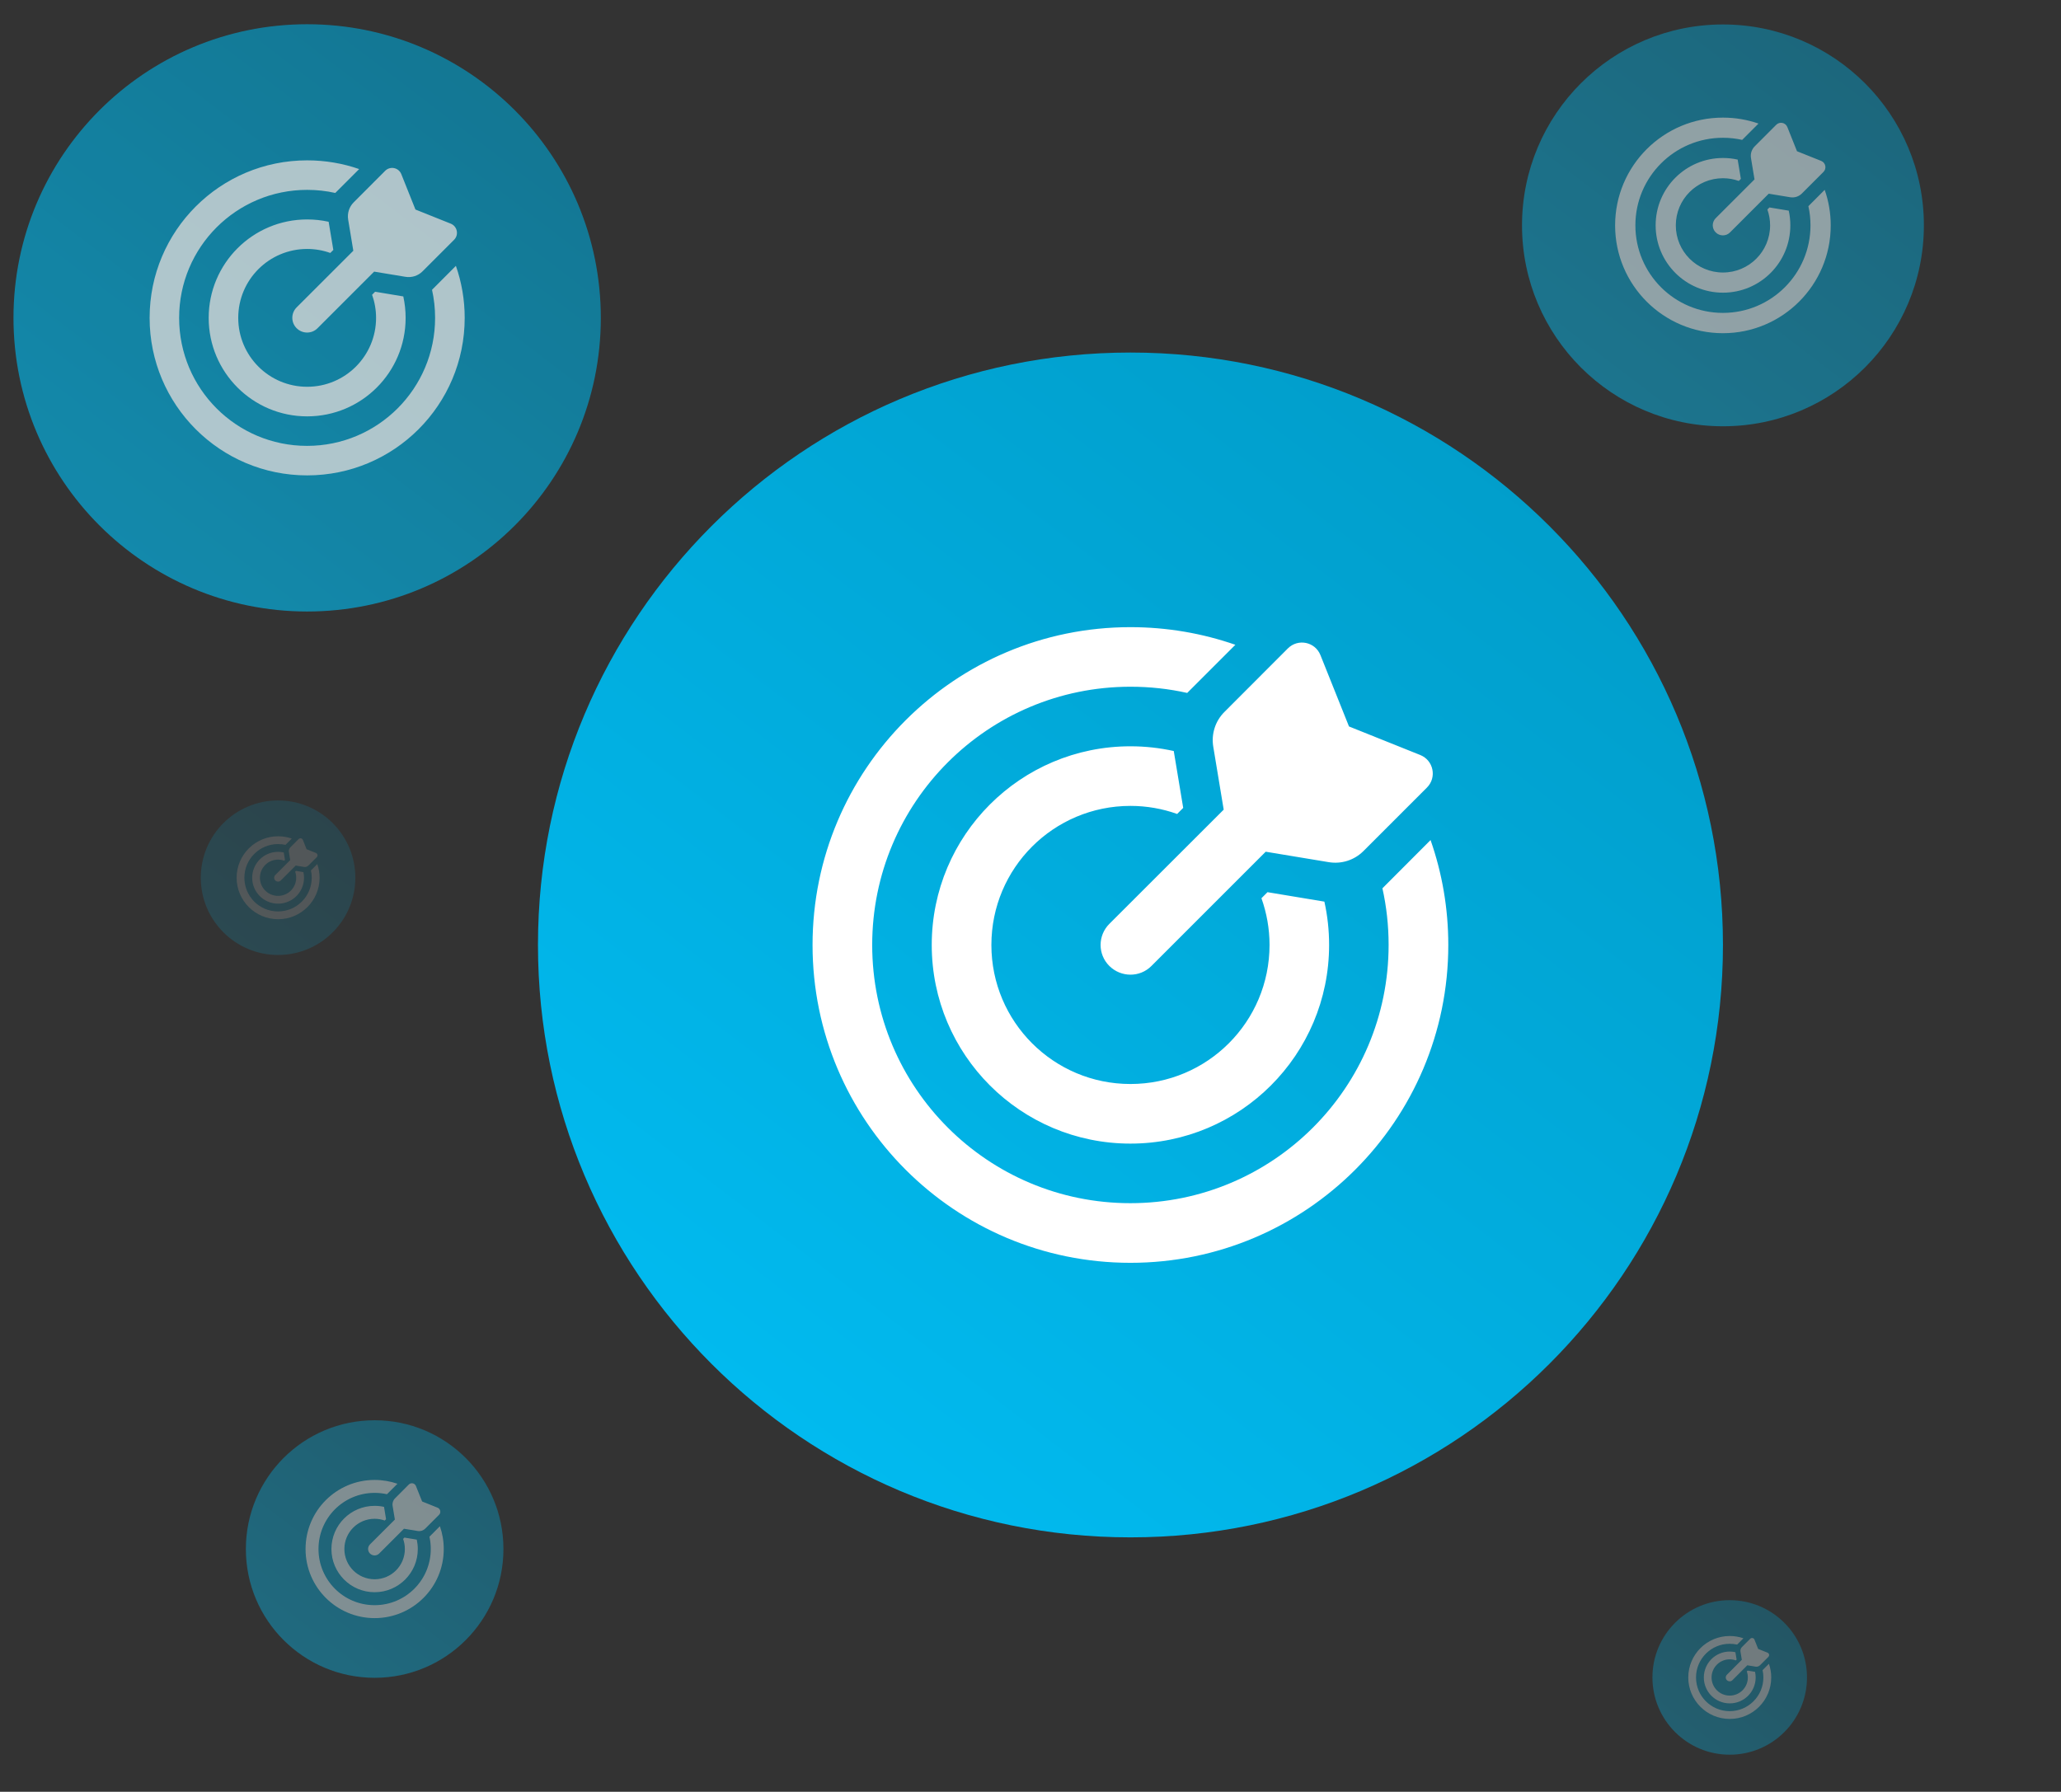
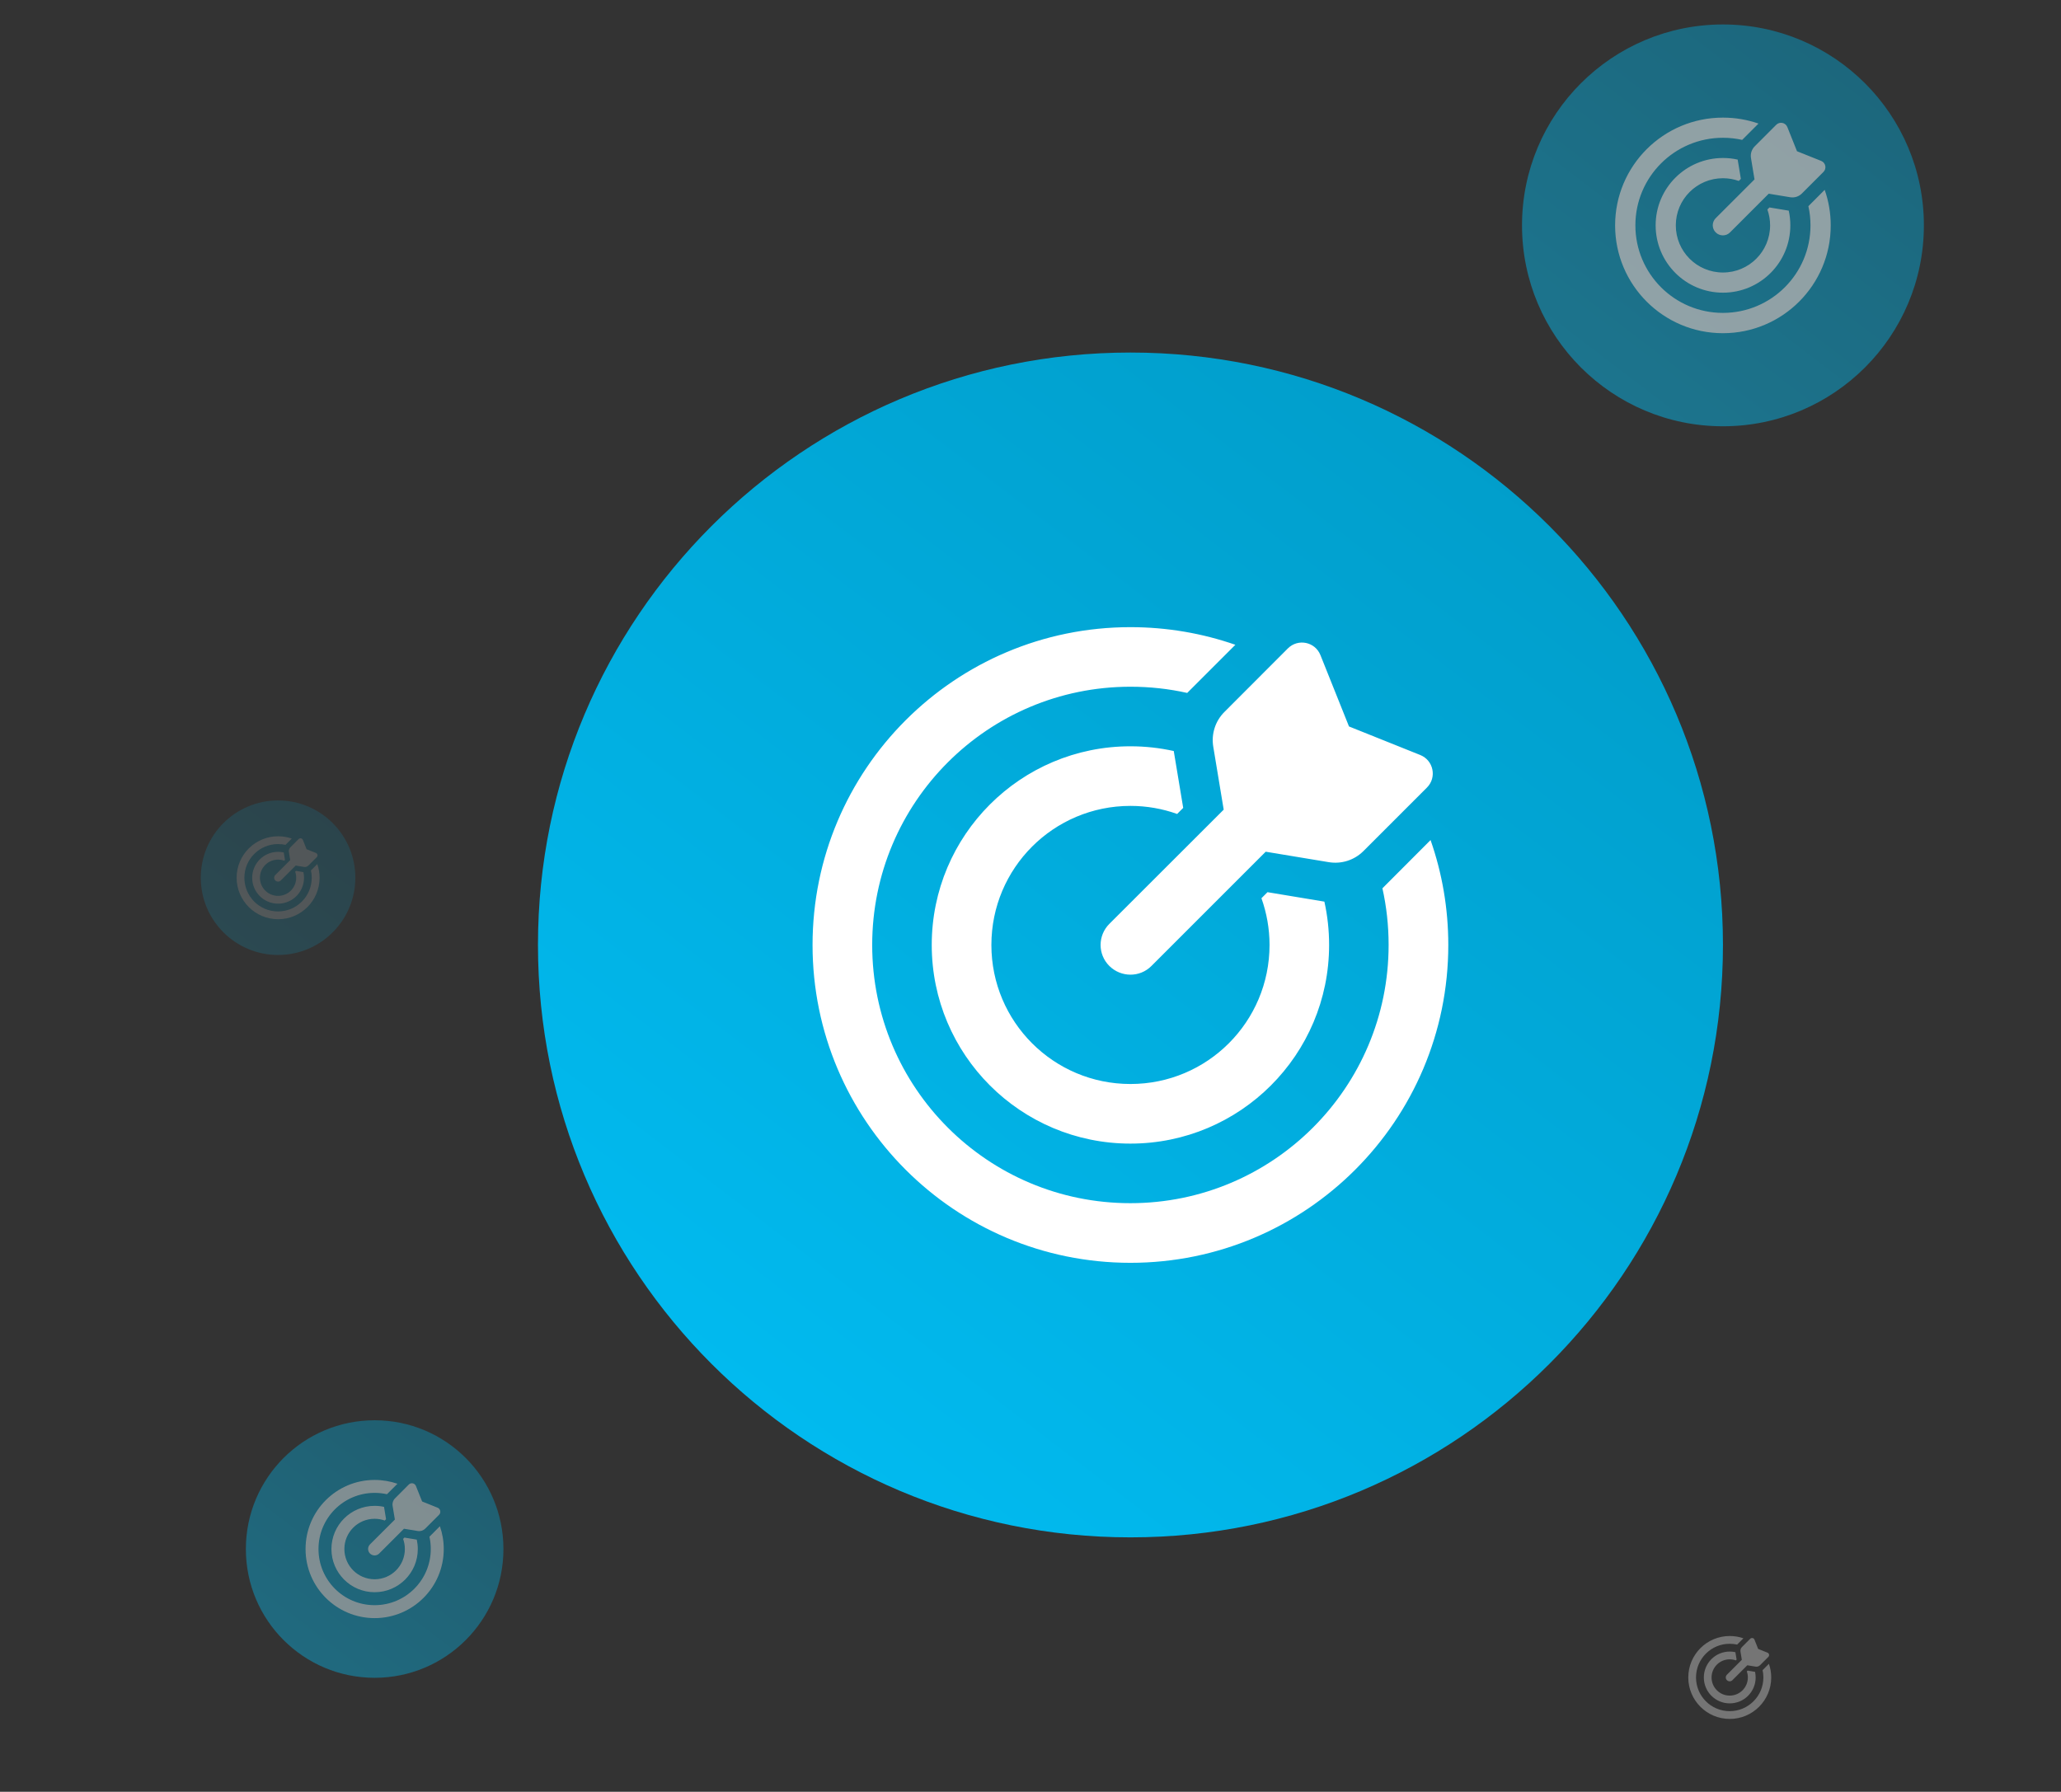
<svg xmlns="http://www.w3.org/2000/svg" xmlns:xlink="http://www.w3.org/1999/xlink" id="Calque_1" viewBox="0 0 567 493">
  <rect x="0" y="0" width="567" height="493" fill="#333333" stroke="none" />
  <defs>
    <style>      .st0, .st1, .st2, .st3, .st4, .st5 {        opacity: .8;      }      .st0, .st6 {        fill: #fff;      }      .st1 {        fill: url(#Dégradé_sans_nom);      }      .st7 {        opacity: .8;      }      .st8 {        opacity: .4;      }      .st9 {        opacity: .6;      }      .st10 {        opacity: .5;      }      .st11 {        opacity: .2;      }      .st12 {        fill: url(#Dégradé_sans_nom1);      }      .st2 {        fill: url(#Dégradé_sans_nom2);      }      .st3 {        fill: url(#Dégradé_sans_nom3);      }      .st4 {        fill: url(#Dégradé_sans_nom5);      }      .st5 {        fill: url(#Dégradé_sans_nom4);      }    </style>
    <linearGradient id="Dégradé_sans_nom" data-name="Dégradé sans nom" x1="35.5" y1="343.24" x2="145.17" y2="487.03" gradientTransform="translate(0 494.93) scale(1 -1)" gradientUnits="userSpaceOnUse">
      <stop offset="0" stop-color="#01baef" />
      <stop offset="1" stop-color="#019bc7" />
    </linearGradient>
    <linearGradient id="Dégradé_sans_nom1" data-name="Dégradé sans nom" x1="212.14" y1="105.32" x2="433.43" y2="395.45" xlink:href="#Dégradé_sans_nom" />
    <linearGradient id="Dégradé_sans_nom2" data-name="Dégradé sans nom" x1="440.47" y1="388.97" x2="515.51" y2="487.36" xlink:href="#Dégradé_sans_nom" />
    <linearGradient id="Dégradé_sans_nom3" data-name="Dégradé sans nom" x1="81.58" y1="40.54" x2="129.68" y2="103.61" xlink:href="#Dégradé_sans_nom" />
    <linearGradient id="Dégradé_sans_nom4" data-name="Dégradé sans nom" x1="462.96" y1="16.48" x2="491.82" y2="54.32" xlink:href="#Dégradé_sans_nom" />
    <linearGradient id="Dégradé_sans_nom5" data-name="Dégradé sans nom" x1="63.61" y1="236.52" x2="92.47" y2="274.36" xlink:href="#Dégradé_sans_nom" />
  </defs>
  <g class="st7">
-     <path class="st1" d="M84.5,6.67h0c44.62,0,80.79,36.17,80.79,80.79h0c0,44.62-36.17,80.79-80.79,80.79h0c-44.62,0-80.79-36.17-80.79-80.79h0C3.71,42.84,39.88,6.67,84.5,6.67Z" />
-     <path class="st0" d="M102.36,81.09c.71,2,1.1,4.13,1.1,6.37,0,10.48-8.48,18.96-18.96,18.96s-18.96-8.48-18.96-18.96,8.48-18.96,18.96-18.96c2.23,0,4.39.39,6.37,1.1l.83-.83-1.29-7.75c-1.91-.42-3.88-.64-5.91-.64-14.97,0-27.09,12.12-27.09,27.09s12.12,27.09,27.09,27.09,27.09-12.12,27.09-27.09c0-2.03-.22-4-.64-5.91l-7.75-1.29-.83.83h0ZM118.85,79.72c.56,2.49.85,5.08.85,7.74,0,19.45-15.76,35.22-35.22,35.22s-35.2-15.76-35.2-35.22,15.76-35.22,35.22-35.22c2.66,0,5.25.29,7.74.85l6.57-6.57c-4.49-1.56-9.29-2.4-14.31-2.4-23.94,0-43.34,19.4-43.34,43.34s19.4,43.34,43.34,43.34,43.34-19.4,43.34-43.34c0-5.01-.85-9.82-2.42-14.31l-6.55,6.57h-.02ZM102.95,74.74l8.58,1.42c1.73.29,3.49-.27,4.72-1.51l8.67-8.67c1.37-1.37.9-3.71-.91-4.44l-9.72-3.89-3.89-9.74c-.73-1.81-3.05-2.29-4.44-.91l-8.67,8.69c-1.24,1.24-1.79,3-1.51,4.72l1.42,8.58-15.59,15.58c-1.59,1.59-1.59,4.16,0,5.74s4.16,1.59,5.74,0l15.59-15.59v.02Z" />
-   </g>
+     </g>
  <g id="Calque_2">
    <path class="st12" d="M311,97h0c90.02,0,163,72.98,163,163h0c0,90.02-72.98,163-163,163h0c-90.02,0-163-72.98-163-163h0c0-90.02,72.98-163,163-163Z" />
    <path class="st6" d="M347.04,247.16c1.43,4.03,2.22,8.34,2.22,12.84,0,21.15-17.11,38.26-38.26,38.26s-38.26-17.11-38.26-38.26,17.11-38.26,38.26-38.26c4.51,0,8.85.79,12.84,2.22l1.67-1.67-2.6-15.65c-3.86-.85-7.82-1.3-11.92-1.3-30.2,0-54.66,24.46-54.66,54.66s24.46,54.66,54.66,54.66,54.66-24.46,54.66-54.66c0-4.1-.44-8.06-1.3-11.92l-15.65-2.6-1.67,1.67h0ZM380.31,244.39c1.13,5.02,1.71,10.25,1.71,15.61,0,39.25-31.8,71.05-71.05,71.05s-71.02-31.8-71.02-71.05,31.8-71.05,71.05-71.05c5.36,0,10.59.58,15.61,1.71l13.25-13.25c-9.05-3.14-18.75-4.85-28.87-4.85-48.3,0-87.45,39.15-87.45,87.45s39.15,87.45,87.45,87.45,87.45-39.15,87.45-87.45c0-10.11-1.71-19.81-4.88-28.87l-13.22,13.25h-.03ZM348.23,234.35l17.32,2.87c3.48.58,7.04-.55,9.53-3.04l17.49-17.49c2.77-2.77,1.81-7.48-1.84-8.95l-19.61-7.86-7.86-19.64c-1.47-3.66-6.15-4.61-8.95-1.84l-17.49,17.52c-2.49,2.49-3.62,6.05-3.04,9.53l2.87,17.32-31.46,31.43c-3.21,3.21-3.21,8.4,0,11.58s8.4,3.21,11.58,0l31.46-31.46v.03Z" />
  </g>
  <g class="st9">
    <path class="st2" d="M474,6.73h0c30.53,0,55.28,24.75,55.28,55.28h0c0,30.53-24.75,55.28-55.28,55.28h0c-30.53,0-55.28-24.75-55.28-55.28h0c0-30.53,24.75-55.28,55.28-55.28Z" />
    <path class="st0" d="M486.22,57.65c.49,1.37.75,2.83.75,4.36,0,7.17-5.8,12.97-12.97,12.97s-12.97-5.8-12.97-12.97,5.8-12.97,12.97-12.97c1.53,0,3,.27,4.36.75l.57-.57-.88-5.31c-1.31-.29-2.65-.44-4.04-.44-10.24,0-18.53,8.29-18.53,18.53s8.29,18.53,18.53,18.53,18.53-8.29,18.53-18.53c0-1.39-.15-2.73-.44-4.04l-5.31-.88-.57.57h0ZM497.5,56.71c.38,1.7.58,3.48.58,5.29,0,13.31-10.78,24.09-24.09,24.09s-24.08-10.78-24.08-24.09,10.78-24.09,24.09-24.09c1.82,0,3.59.2,5.29.58l4.49-4.49c-3.07-1.07-6.36-1.64-9.79-1.64-16.38,0-29.66,13.28-29.66,29.66s13.28,29.66,29.66,29.66,29.66-13.28,29.66-29.66c0-3.43-.58-6.72-1.66-9.79l-4.48,4.49h-.01ZM486.62,53.3l5.87.97c1.18.2,2.39-.19,3.23-1.03l5.93-5.93c.94-.94.61-2.54-.63-3.04l-6.65-2.66-2.66-6.66c-.5-1.24-2.09-1.56-3.04-.63l-5.93,5.94c-.85.85-1.23,2.05-1.03,3.23l.97,5.87-10.67,10.66c-1.09,1.09-1.09,2.85,0,3.93s2.85,1.09,3.93,0l10.67-10.67h0Z" />
  </g>
  <g class="st10">
    <path class="st3" d="M103.07,390.78h0c19.57,0,35.43,15.86,35.43,35.43h0c0,19.57-15.86,35.43-35.43,35.43h0c-19.57,0-35.43-15.86-35.43-35.43h0c0-19.57,15.86-35.43,35.43-35.43Z" />
    <path class="st0" d="M110.9,423.42c.31.88.48,1.81.48,2.79,0,4.6-3.72,8.32-8.32,8.32s-8.32-3.72-8.32-8.32,3.72-8.32,8.32-8.32c.98,0,1.92.17,2.79.48l.36-.36-.56-3.4c-.84-.19-1.7-.28-2.59-.28-6.56,0-11.88,5.32-11.88,11.88s5.32,11.88,11.88,11.88,11.88-5.32,11.88-11.88c0-.89-.1-1.75-.28-2.59l-3.4-.56-.36.36h0ZM118.14,422.82c.25,1.09.37,2.23.37,3.39,0,8.53-6.91,15.45-15.45,15.45s-15.44-6.91-15.44-15.45,6.91-15.45,15.45-15.45c1.17,0,2.3.13,3.39.37l2.88-2.88c-1.97-.68-4.08-1.05-6.27-1.05-10.5,0-19.01,8.51-19.01,19.01s8.51,19.01,19.01,19.01,19.01-8.51,19.01-19.01c0-2.2-.37-4.31-1.06-6.27l-2.87,2.88h0ZM111.16,420.63l3.76.62c.76.13,1.53-.12,2.07-.66l3.8-3.8c.6-.6.39-1.63-.4-1.95l-4.26-1.71-1.71-4.27c-.32-.79-1.34-1-1.95-.4l-3.8,3.81c-.54.54-.79,1.31-.66,2.07l.62,3.76-6.84,6.83c-.7.7-.7,1.83,0,2.52s1.83.7,2.52,0l6.84-6.84h0Z" />
  </g>
  <g class="st8">
-     <path class="st5" d="M475.86,440.28h0c11.74,0,21.26,9.52,21.26,21.26h0c0,11.74-9.52,21.26-21.26,21.26h0c-11.74,0-21.26-9.52-21.26-21.26h0c0-11.74,9.52-21.26,21.26-21.26Z" />
    <path class="st0" d="M480.56,459.87c.19.53.29,1.09.29,1.68,0,2.76-2.23,4.99-4.99,4.99s-4.99-2.23-4.99-4.99,2.23-4.99,4.99-4.99c.59,0,1.15.1,1.68.29l.22-.22-.34-2.04c-.5-.11-1.02-.17-1.55-.17-3.94,0-7.13,3.19-7.13,7.13s3.19,7.13,7.13,7.13,7.13-3.19,7.13-7.13c0-.53-.06-1.05-.17-1.55l-2.04-.34-.22.22h0ZM484.9,459.51c.15.65.22,1.34.22,2.04,0,5.12-4.15,9.27-9.27,9.27s-9.26-4.15-9.26-9.27,4.15-9.27,9.27-9.27c.7,0,1.38.08,2.04.22l1.73-1.73c-1.18-.41-2.45-.63-3.76-.63-6.3,0-11.41,5.11-11.41,11.41s5.11,11.41,11.41,11.41,11.41-5.11,11.41-11.41c0-1.32-.22-2.58-.64-3.76l-1.72,1.73h0ZM480.71,458.2l2.26.37c.45.08.92-.07,1.24-.4l2.28-2.28c.36-.36.24-.98-.24-1.17l-2.56-1.02-1.02-2.56c-.19-.48-.8-.6-1.17-.24l-2.28,2.29c-.33.33-.47.79-.4,1.24l.37,2.26-4.1,4.1c-.42.42-.42,1.1,0,1.51s1.1.42,1.51,0l4.1-4.1h0Z" />
  </g>
  <g class="st11">
    <path class="st4" d="M76.5,220.24h0c11.74,0,21.26,9.52,21.26,21.26h0c0,11.74-9.52,21.26-21.26,21.26h0c-11.74,0-21.26-9.52-21.26-21.26h0c0-11.74,9.52-21.26,21.26-21.26Z" />
    <path class="st0" d="M81.2,239.83c.19.53.29,1.09.29,1.68,0,2.76-2.23,4.99-4.99,4.99s-4.99-2.23-4.99-4.99,2.23-4.99,4.99-4.99c.59,0,1.15.1,1.68.29l.22-.22-.34-2.04c-.5-.11-1.02-.17-1.55-.17-3.94,0-7.13,3.19-7.13,7.13s3.19,7.13,7.13,7.13,7.13-3.19,7.13-7.13c0-.53-.06-1.05-.17-1.55l-2.04-.34-.22.22h0ZM85.54,239.47c.15.65.22,1.34.22,2.04,0,5.12-4.15,9.27-9.27,9.27s-9.26-4.15-9.26-9.27,4.15-9.27,9.27-9.27c.7,0,1.38.08,2.04.22l1.73-1.73c-1.18-.41-2.45-.63-3.76-.63-6.3,0-11.41,5.11-11.41,11.41s5.11,11.41,11.41,11.41,11.41-5.11,11.41-11.41c0-1.32-.22-2.58-.64-3.76l-1.72,1.73h0ZM81.36,238.16l2.26.37c.45.08.92-.07,1.24-.4l2.28-2.28c.36-.36.24-.98-.24-1.17l-2.56-1.02-1.02-2.56c-.19-.48-.8-.6-1.17-.24l-2.28,2.29c-.33.33-.47.79-.4,1.24l.37,2.26-4.1,4.1c-.42.42-.42,1.1,0,1.51s1.1.42,1.51,0l4.1-4.1h0Z" />
  </g>
</svg>